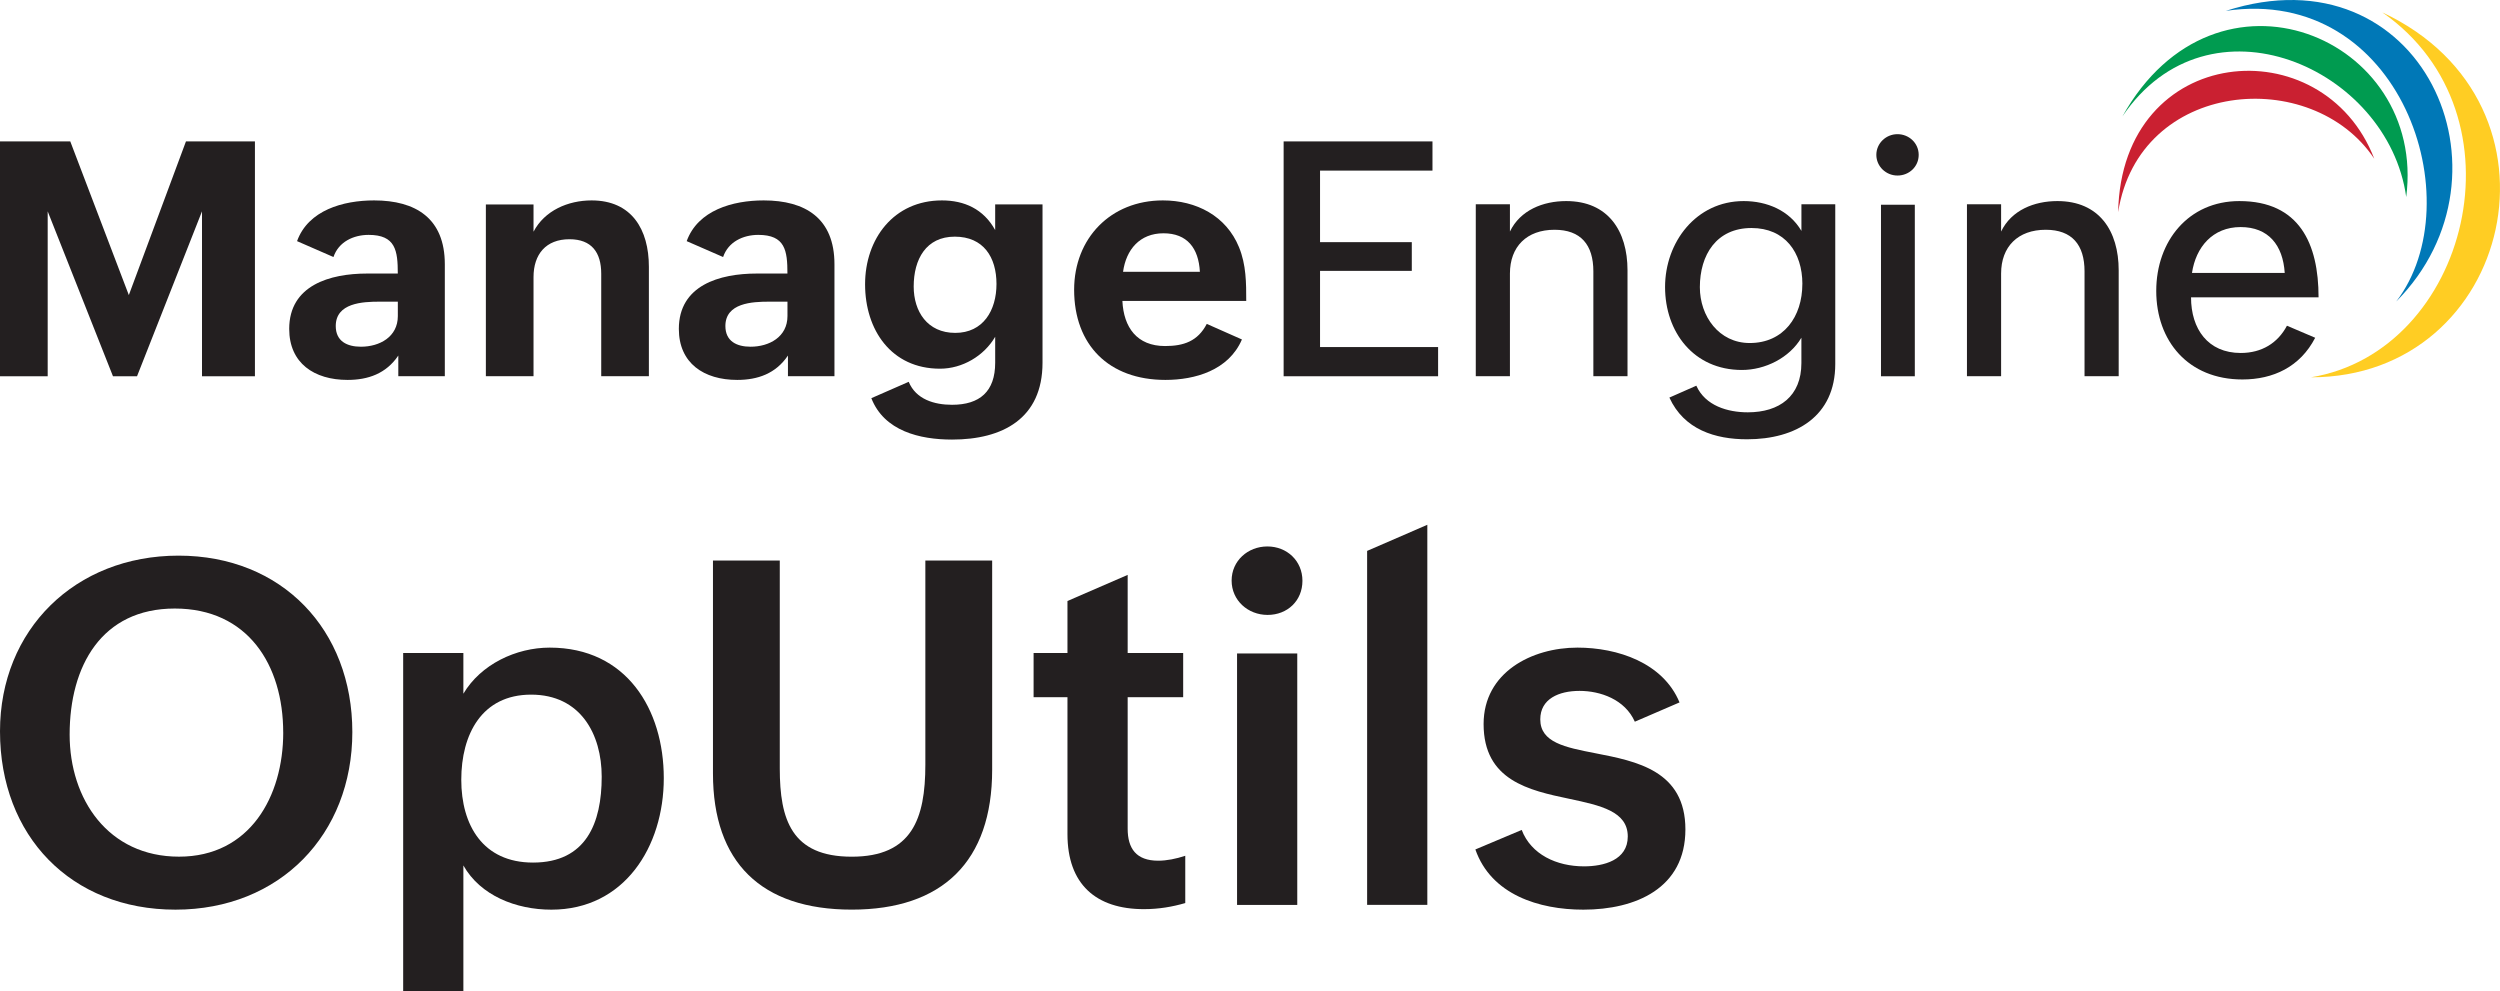
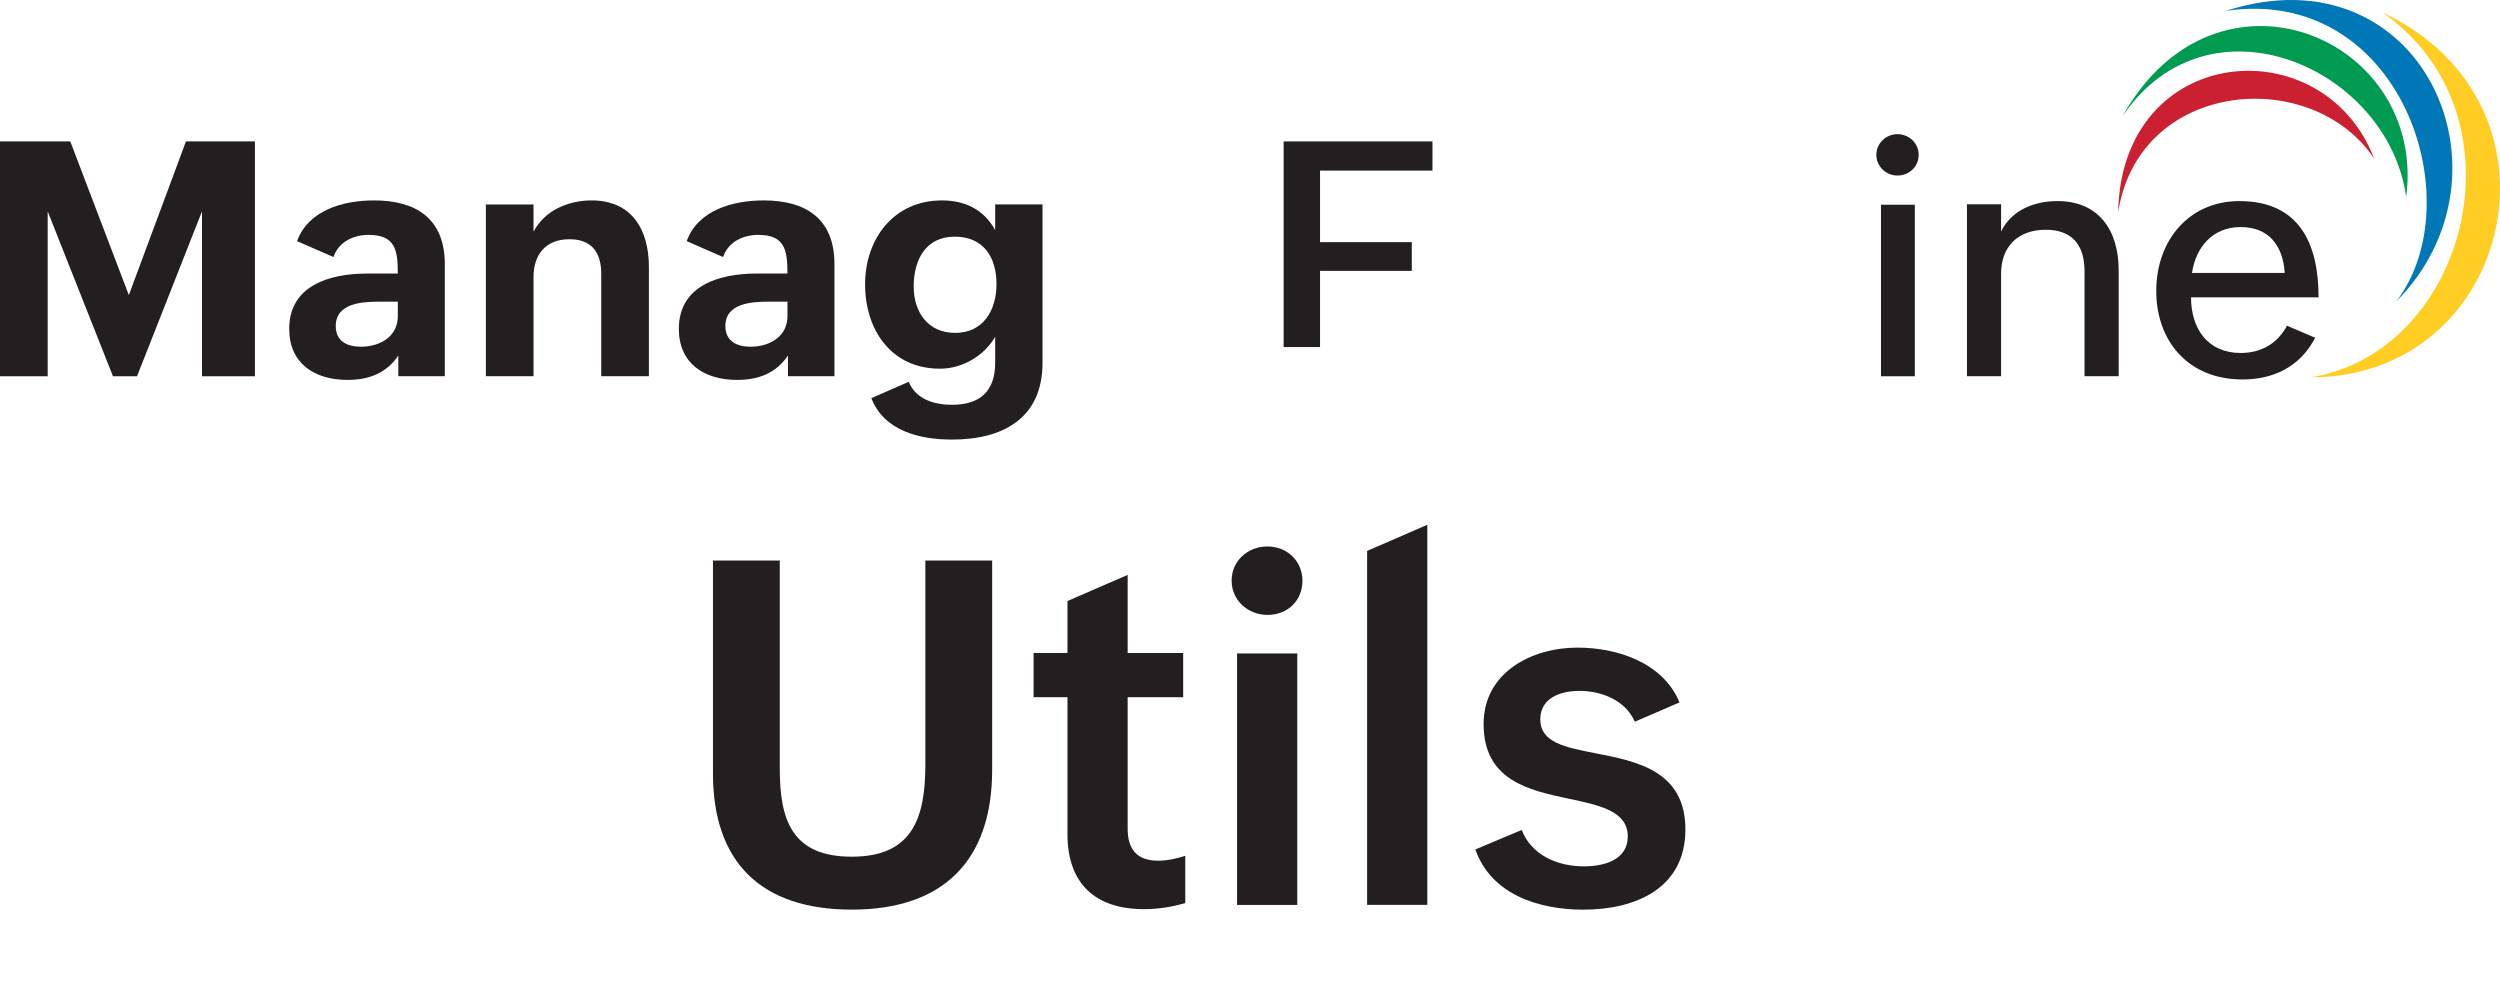
<svg xmlns="http://www.w3.org/2000/svg" id="Layer_2" data-name="Layer 2" viewBox="0 0 786.89 312">
  <defs>
    <style>
      .cls-1 {
        fill: #231f20;
      }

      .cls-2 {
        fill: #ca2031;
      }

      .cls-2, .cls-3, .cls-4, .cls-5 {
        fill-rule: evenodd;
      }

      .cls-3 {
        fill: #009b50;
      }

      .cls-4 {
        fill: #ffcd23;
      }

      .cls-5 {
        fill: #0078b7;
      }
    </style>
  </defs>
  <g id="Layer_1-2" data-name="Layer 1">
    <g>
      <g>
-         <path class="cls-1" d="m0,230.19c0-31.98,23.62-55.3,56.19-55.3s54.71,23.32,54.71,55.53-22.8,55.9-55.67,55.9S0,263.14,0,230.19Zm89.14.37c0-21.25-11.11-39.02-34.13-39.02s-33.09,18.06-33.09,39.68c0,20.36,12.14,38.42,34.43,38.42s32.8-18.95,32.8-39.09Z" />
-         <path class="cls-1" d="m126.9,205.54h18.95v12.81c5.48-9.25,16.58-14.51,27.17-14.51,24.21,0,35.91,19.47,35.91,41.09s-12.44,41.39-35.39,41.39c-11.11,0-22.36-4.44-27.69-13.92v39.61h-18.95v-106.46Zm62.49,38.94c0-13.4-6.66-25.84-22.21-25.84s-21.99,12.51-21.99,26.8,6.81,26.06,22.58,26.06c16.73,0,21.62-12.44,21.62-27.02Z" />
        <path class="cls-1" d="m245.44,176.44v65.45c0,16.07,3.7,27.76,22.65,27.76s23.17-11.92,23.17-28.95v-64.26h21.03v65.82c0,28.95-15.7,44.05-44.2,44.05s-43.68-14.88-43.68-42.87v-67h21.03Z" />
        <path class="cls-1" d="m373.08,284.24c-4.07,1.18-8.29,1.92-13.03,1.92-15.1,0-24.06-7.85-24.06-23.62v-43.09h-10.66v-13.92h10.66v-16.36l18.95-8.22v24.58h17.47v13.92h-17.47v41.39c0,6.22,2.67,10.07,9.62,10.07,2.67,0,5.63-.59,8.51-1.55v14.88Z" />
        <path class="cls-1" d="m398.92,172c6.15,0,11.03,4.52,11.03,10.81s-4.74,10.74-10.96,10.74-11.33-4.59-11.33-10.81,5.11-10.74,11.25-10.74Zm-9.55,33.69h18.95v79.14h-18.95v-79.14Z" />
        <path class="cls-1" d="m430.31,173.4l18.95-8.22v119.64h-18.95v-111.42Z" />
        <path class="cls-1" d="m478.96,261.21c2.96,7.77,11.03,11.48,19.62,11.48,6.15,0,13.77-1.92,13.77-9.4,0-7.92-8.59-9.77-18.36-11.85-12.73-2.67-27.02-5.78-27.02-23.54,0-16.29,15.18-24.06,29.54-24.06,12.59,0,26.95,4.74,32.13,17.25l-14.07,6.07c-3.11-7.03-10.88-9.7-17.4-9.7s-12.36,2.52-12.36,8.96c0,7.26,7.77,8.81,17.32,10.66,12.96,2.52,28.36,5.48,28.36,23.99s-15.62,25.25-32.13,25.25c-13.99,0-29.02-4.74-33.98-18.95l14.58-6.14Z" />
      </g>
      <g>
        <path class="cls-4" d="m749.85,3.9c46.25,32.16,26.95,106.79-22.48,114.86h0c63.48.05,84.09-86.02,22.48-114.86" />
        <path class="cls-5" d="m700.59,3.42c55.15-8.12,77.76,60,53.63,91.49,39.93-40.24,7.98-111.31-53.63-91.49" />
        <path class="cls-3" d="m668.03,36.66c27.19-40.27,83.68-15.35,89.34,25.35,6.49-50.3-59.82-78.18-89.34-25.35" />
        <path class="cls-2" d="m666.7,66.77c6.61-41.8,61.01-46.18,80.61-16.82-16.02-41.6-79.55-36.51-80.61,16.82" />
        <g>
          <path class="cls-1" d="m0,44.51h22.12l18.43,48.37,17.98-48.37h21.71v73.92h-16.66v-51.91l-20.45,51.91h-7.57l-20.55-51.91v51.91H0V44.51Z" />
          <path class="cls-1" d="m125.37,111.91c-3.84,5.71-9.54,7.67-15.96,7.67-10.5,0-18.38-5.25-18.38-16.06,0-13.73,12.82-17.42,24.49-17.42h9.69c0-7.27-.71-12.17-9.19-12.17-4.75,0-9.44,2.17-11.06,6.97l-11.46-5c3.53-9.74,14.49-12.82,24.24-12.82,13.08,0,22.27,5.6,22.27,20.1v35.24h-14.64v-6.51Zm-5.91-16.96c-5.35,0-13.78.4-13.78,7.67,0,4.8,3.58,6.51,7.93,6.51,5.86,0,11.61-3.08,11.61-9.64v-4.54h-5.76Z" />
          <path class="cls-1" d="m152.93,64.35h15v8.58c3.48-6.66,10.86-9.85,18.28-9.85,12.62,0,18.03,9.14,18.03,20.9v34.44h-15v-32.26c0-6.72-3.03-10.86-10-10.86-7.42,0-11.31,4.75-11.31,11.92v31.2h-15v-54.08Z" />
          <path class="cls-1" d="m248.01,111.91c-3.84,5.71-9.54,7.67-15.96,7.67-10.5,0-18.38-5.25-18.38-16.06,0-13.73,12.82-17.42,24.49-17.42h9.69c0-7.27-.71-12.17-9.19-12.17-4.75,0-9.44,2.17-11.06,6.97l-11.46-5c3.53-9.74,14.49-12.82,24.24-12.82,13.08,0,22.27,5.6,22.27,20.1v35.24h-14.64v-6.51Zm-5.91-16.96c-5.35,0-13.78.4-13.78,7.67,0,4.8,3.58,6.51,7.93,6.51,5.86,0,11.61-3.08,11.61-9.64v-4.54h-5.76Z" />
          <path class="cls-1" d="m286.03,120.19c2.27,5.5,8.03,7.22,13.63,7.22,8.73,0,13.58-4.19,13.58-13.23v-8.18c-3.53,6.06-10.35,10.05-17.37,10.05-15.35,0-23.58-12.22-23.58-26.56s9.04-26.41,24.19-26.41c7.02,0,13.08,2.68,16.76,9.34v-8.08h14.9v49.83c0,17.62-12.62,24.19-28.48,24.19-10.15,0-21.36-2.68-25.4-13.03l11.76-5.15Zm27.62-30.8c0-8.43-4.09-14.9-13.13-14.9s-12.93,7.12-12.93,15.7c0,7.83,4.29,14.59,13.08,14.59s12.98-7.07,12.98-15.4Z" />
-           <path class="cls-1" d="m390.9,106.86c-4.19,9.75-14.84,12.72-24.08,12.72-17.87,0-28.73-11.06-28.73-28.38,0-16.21,11.51-28.12,27.92-28.12,10.5,0,19.94,4.85,23.98,14.74,2.27,5.55,2.27,11.26,2.27,16.91h-38.98c.4,8.33,4.59,14.19,13.43,14.19,5.86,0,10.3-1.51,13.13-6.97l11.06,4.9Zm-13.23-21.31c-.4-7.42-3.99-12.12-11.46-12.12s-11.76,5.15-12.72,12.12h24.19Z" />
-           <path class="cls-1" d="m404.02,44.51h46.86v9.19h-35.39v22.52h28.88v9.04h-28.88v23.98h37.16v9.19h-48.62V44.51Z" />
-           <path class="cls-1" d="m464.51,64.3h10.75v8.58c3.23-6.72,10.4-9.59,17.72-9.59,13.13,0,19.29,9.34,19.29,21.81v33.32h-10.75v-33.02c0-8.33-3.94-13.08-12.22-13.08-8.74,0-14.04,5.3-14.04,13.78v32.31h-10.75v-54.13Z" />
-           <path class="cls-1" d="m533.93,121.4c2.83,6.31,9.85,8.38,16.21,8.38,9.95,0,16.86-5.05,16.86-15.5v-7.98c-3.79,6.36-11.41,10.15-18.73,10.15-15.2,0-24.18-11.97-24.18-26.1s9.79-27.06,24.74-27.06c7.32,0,14.39,2.93,18.18,9.39v-8.38h10.65v50.29c0,16.46-12.37,23.68-27.77,23.68-10,0-19.84-3.03-24.44-13.13l8.48-3.74Zm33.38-32.01c0-9.95-5.5-17.62-16.01-17.62-11.06,0-16.26,8.48-16.26,18.63,0,9.14,6.01,17.57,15.7,17.57,10.7,0,16.56-8.33,16.56-18.58Z" />
+           <path class="cls-1" d="m404.02,44.51h46.86v9.19h-35.39v22.52h28.88v9.04h-28.88v23.98h37.16h-48.62V44.51Z" />
          <path class="cls-1" d="m597.25,42.23c3.58,0,6.67,2.78,6.67,6.51s-3.03,6.51-6.67,6.51-6.66-2.88-6.66-6.51,3.03-6.51,6.66-6.51Zm-5.2,22.22h10.65v53.98h-10.65v-53.98Z" />
          <path class="cls-1" d="m619.11,64.3h10.75v8.58c3.23-6.72,10.4-9.59,17.72-9.59,13.13,0,19.29,9.34,19.29,21.81v33.32h-10.75v-33.02c0-8.33-3.94-13.08-12.22-13.08-8.74,0-14.04,5.3-14.04,13.78v32.31h-10.75v-54.13Z" />
          <path class="cls-1" d="m728.72,106.31c-4.75,9.19-13.23,13.13-22.92,13.13-17.07,0-27.11-12.12-27.11-27.87s10.2-28.28,26.15-28.28c18.93,0,24.94,13.43,24.94,30.29h-40.14c0,9.95,5.3,17.52,15.65,17.52,6.61,0,11.66-3.13,14.54-8.58l8.89,3.79Zm-9.59-20.4c-.56-8.73-5.1-14.44-13.89-14.44s-14.09,6.31-15.3,14.44h29.18Z" />
        </g>
      </g>
    </g>
  </g>
</svg>